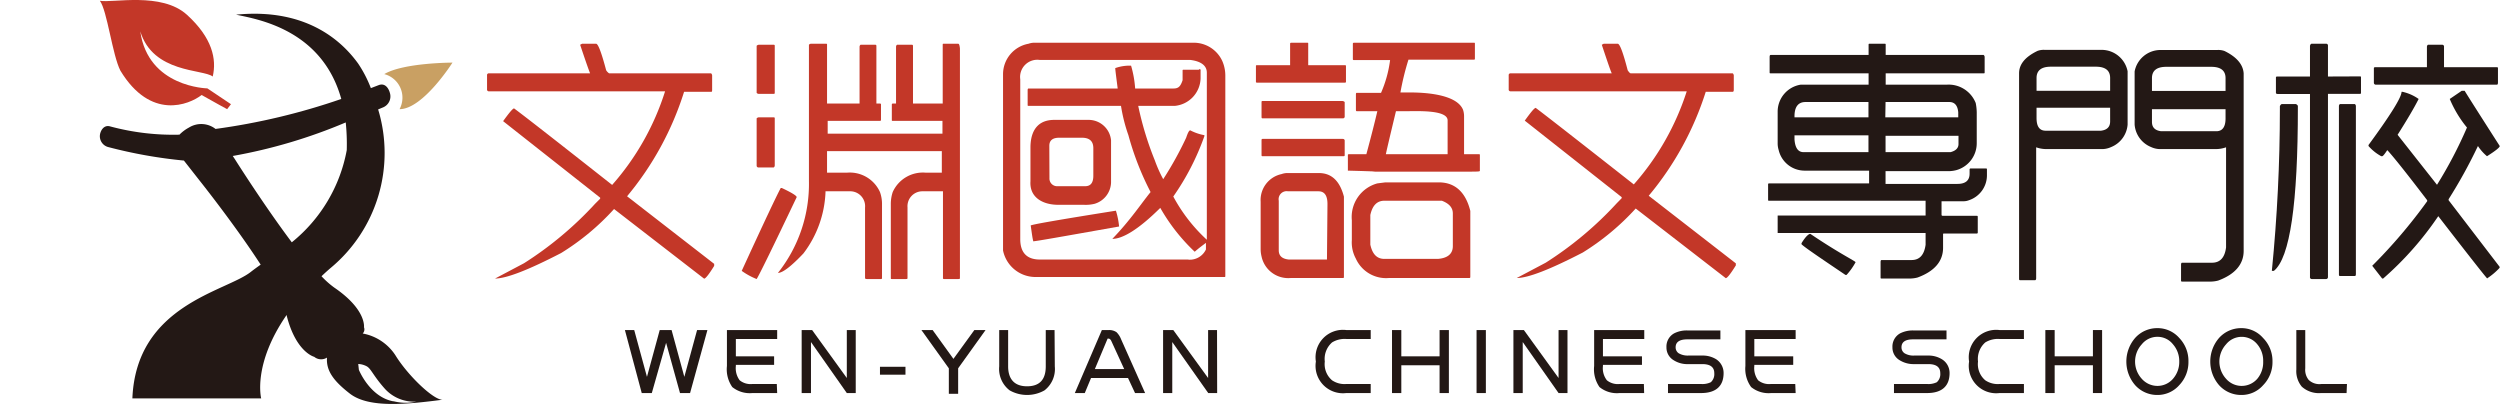
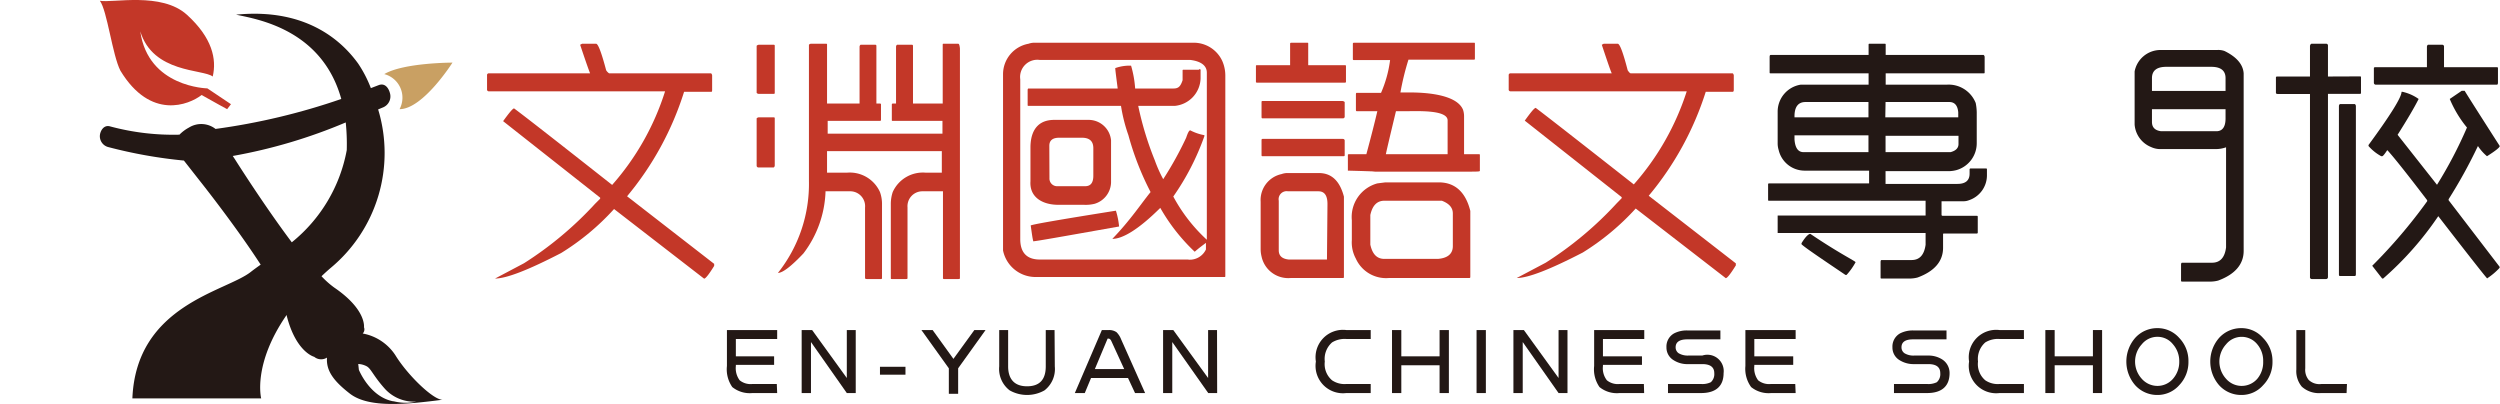
<svg xmlns="http://www.w3.org/2000/svg" viewBox="0 0 196.03 31.68">
  <defs>
    <style>.cls-1{fill:#c33728;}.cls-2{fill:#231815;}.cls-3{fill:#c9a063;}</style>
  </defs>
  <g id="圖層_2" data-name="圖層 2">
    <g id="分離模式">
      <path class="cls-1" d="M18.11,8.17l-.3.39s-1-.54-2-1.11c-1,.77-4,2-6.37-1.91C8.81,4.31,8.4.81,7.83.06c1,.19,4.84-.71,6.83,1.1S17,4.64,16.68,6C15.93,5.41,12,5.75,11,2.46c.61,4.39,5.26,4.47,5.26,4.47Z" />
      <path class="cls-2" d="M0,9.72v0Z" />
      <path class="cls-2" d="M0,9.72v0Z" />
      <path class="cls-2" d="M0,9.62Z" />
-       <path class="cls-2" d="M31.54,7.21l0,.12Z" />
      <path class="cls-2" d="M31,27.85a3.9,3.9,0,0,0-2.56-1.7.45.45,0,0,0,.1-.49s.21-1.38-2.33-3.11a6.87,6.87,0,0,1-1-.89c.23-.22.47-.44.73-.66A11.72,11.72,0,0,0,29.65,8.58l.41-.17a.93.93,0,0,0,.51-1.13c-.09-.33-.36-.81-.89-.6l-.6.23a9.52,9.52,0,0,0-1-1.93C27,3.49,24.28.58,18.51,1.15c1.55.34,6.72,1.1,8.25,6.61a51.2,51.2,0,0,1-9.86,2.35l0,0A1.82,1.82,0,0,0,14.82,10a3.09,3.09,0,0,0-.75.56,19.07,19.07,0,0,1-5.44-.65c-.53-.15-.79.42-.8.74a.88.88,0,0,0,.69.89,37.27,37.27,0,0,0,5.9,1.05l1.2,1.53s2.77,3.47,4.82,6.63c-.28.2-.53.38-.76.56-1.95,1.56-9,2.58-9.3,9.93h10.1s-.69-2.67,2-6.55c0,0,0,0,0,.06.73,2.88,2.16,3.23,2.16,3.23a.85.85,0,0,0,1,.06c-.07,1,.47,1.8,1.8,2.83,1.51,1.16,4.5.83,7.3.47C34.08,31.45,32,29.48,31,27.85ZM18.41,12.47l-.16-.24A41.13,41.13,0,0,0,27.11,9.6a16.72,16.72,0,0,1,.08,2.17A12.09,12.09,0,0,1,22.88,19C20.63,16,18.41,12.47,18.41,12.47Zm12.44,19C29,31.14,28.14,29,28.14,29l-.05-.46a1.56,1.56,0,0,1,.66.18c.34.18.5.71,1.38,1.71a3.09,3.09,0,0,0,2.52,1.06A3.86,3.86,0,0,1,30.85,31.46Z" />
      <path class="cls-3" d="M30.13,5.81a1.91,1.91,0,0,1,1.2,2.75c1.84,0,4.15-3.65,4.15-3.65S31.65,4.91,30.13,5.81Z" />
      <path class="cls-1" d="M53.64,7.2h2.12c.05,0,.08,0,.08-.16V5.91a.27.27,0,0,0-.08-.16h-8s-.13-.08-.23-.24c-.37-1.39-.63-2.08-.79-2.08h-1.1l-.15.08c.41,1.23.68,2,.78,2.24H38.35a.14.14,0,0,0-.16.16V7a.14.14,0,0,0,.16.16h13.8A20.31,20.31,0,0,1,48,14.5q-6.51-5.13-7.69-6c-.1,0-.39.35-.86,1l7.61,6v.08l-.4.4a27.7,27.7,0,0,1-5.57,4.66l-2.27,1.2c.89,0,2.61-.67,5.18-2a19.18,19.18,0,0,0,4.15-3.45l7.06,5.46c.11,0,.37-.32.79-1v-.16l-6.83-5.3A24,24,0,0,0,53.64,7.2Z" />
-       <path class="cls-1" d="M61.3,14.74h-.08c-.32.59-1.34,2.75-3.06,6.5a5.45,5.45,0,0,0,1.17.64q.31-.48,3.14-6.42Q62.47,15.29,61.3,14.74Z" />
      <path class="cls-1" d="M59.49,7.36h1.18a.07.07,0,0,0,.08-.08V3.59a.07.07,0,0,0-.08-.08H59.49a.27.27,0,0,0-.16.08V7.28S59.39,7.36,59.49,7.36Z" />
      <path class="cls-1" d="M59.49,13.13h1.18s.08-.05.08-.16V9.28a.07.07,0,0,0-.08-.08H59.49a.27.27,0,0,0-.16.08V13A.14.14,0,0,0,59.49,13.13Z" />
      <path class="cls-1" d="M75.12,3.43H74c-.06,0-.08,0-.08.08V8.12H71.59V3.67c0-.11,0-.16-.08-.16H70.34s-.08.05-.08.16V8.12H70s-.07,0-.07.08V9.4c0,.06,0,.08.07.08h3.9v1h-9v-1H69s.08,0,.08-.08V8.2A.07.07,0,0,0,69,8.12h-.28V3.67c0-.11,0-.16-.08-.16H67.48s-.08.05-.08.16V8.12H64.85V3.51c0-.06,0-.08-.08-.08H63.59a.22.22,0,0,0-.16.08V14.18A11.23,11.23,0,0,1,61,21.4q.55,0,2-1.53a8.47,8.47,0,0,0,1.73-4.81V15h2a1.17,1.17,0,0,1,1.1,1.28V21.8c0,.05.05.08.15.08h1.1a.07.07,0,0,0,.08-.08V15.94a2.74,2.74,0,0,0-.16-.88,2.59,2.59,0,0,0-2.59-1.52H64.85V11.85h9v1.69H72.59A2.59,2.59,0,0,0,70,15.06a3,3,0,0,0-.15.88V21.8c0,.05,0,.08.07.08H71c.11,0,.16,0,.16-.08V16.26A1.17,1.17,0,0,1,72.28,15h1.66V21.8a.07.07,0,0,0,.08.08h1.1c.1,0,.15,0,.15-.08V14.46h0V3.79C75.23,3.45,75.18,3.43,75.12,3.43Z" />
      <path class="cls-1" d="M133.75,7.2h2.12s.08,0,.08-.16V5.91a.27.27,0,0,0-.08-.16h-8q-.08,0-.24-.24c-.36-1.39-.62-2.08-.78-2.08h-1.1l-.15.08c.41,1.23.67,2,.78,2.24h-7.92a.14.14,0,0,0-.16.16V7a.14.14,0,0,0,.16.16h13.8a20.46,20.46,0,0,1-4.15,7.3q-6.53-5.13-7.69-6c-.11,0-.39.35-.86,1l7.6,6v.08l-.39.4a27.7,27.7,0,0,1-5.57,4.66l-2.27,1.2c.89,0,2.61-.67,5.18-2a19.42,19.42,0,0,0,4.15-3.45l7.06,5.46c.11,0,.37-.32.79-1v-.16l-6.83-5.3A24,24,0,0,0,133.75,7.2Z" />
      <path class="cls-1" d="M105.25,7.92H99a.07.07,0,0,0-.08.08V9.12c0,.11,0,.16.08.16h6.28a.14.14,0,0,0,.16-.16V8S105.36,7.92,105.25,7.92Z" />
      <path class="cls-1" d="M103.42,13.57h-2.54a1.41,1.41,0,0,0-.39.08,2.08,2.08,0,0,0-1.64,2.17v3.73a2.44,2.44,0,0,0,.07.56,2.14,2.14,0,0,0,2.28,1.69h4.1a.07.07,0,0,0,.08-.08v-6.3C105.06,14.19,104.41,13.57,103.42,13.57Zm.63,6.78h-3q-.78-.08-.78-.72V15.74A.63.63,0,0,1,101,15h2.38c.47,0,.71.32.71,1Z" />
      <path class="cls-1" d="M105.25,10.89H99s-.08,0-.08.08v1.2a.07.07,0,0,0,.08.08h6.28c.11,0,.16,0,.16-.08V11C105.41,10.91,105.36,10.89,105.25,10.89Z" />
      <path class="cls-1" d="M105.46,5.11h-2.88V3.43c0-.06,0-.08-.08-.08h-1.26s-.08,0-.08.08V5.11h-2.6a.07.07,0,0,0-.08.08V6.4a.07.07,0,0,0,.08.08h6.9a.07.07,0,0,0,.08-.08V5.19A.07.07,0,0,0,105.46,5.11Z" />
      <path class="cls-1" d="M112.82,14.3h-4.19l-.63.08a2.73,2.73,0,0,0-2,2.89v1.56a2.66,2.66,0,0,0,.31,1.44,2.6,2.6,0,0,0,2.59,1.53h6.32s.07,0,.07-.08V16.54C114.92,15.05,114.08,14.3,112.82,14.3Zm1.1,5c0,.59-.39.94-1.17,1h-4.2c-.58,0-.94-.37-1.1-1.12V16.86c.16-.74.52-1.12,1.1-1.12h4.51c.57.22.86.54.86,1Z" />
      <path class="cls-1" d="M116,12.09H114.8v-3a1.61,1.61,0,0,0-.08-.48c-.52-1.28-3.22-1.36-4.16-1.36h-.75a20.55,20.55,0,0,1,.63-2.57h5.13a.07.07,0,0,0,.08-.08V3.43c0-.06,0-.08-.08-.08h-9.41s-.08,0-.08.08v1.2a.07.07,0,0,0,.08.08H109a9.36,9.36,0,0,1-.71,2.57H106.4c-.05,0-.08,0-.08.16V8.56c0,.11,0,.16.08.16H108c-.2.86-.49,2-.86,3.37h-1.37a.07.07,0,0,0-.08.08v1.21s3.12.08,1.77.08h7.1c1.45,0,1.48,0,1.48-.08V12.17A.07.07,0,0,0,116,12.09Zm-2.49,0h-4.84c0-.05.26-1.17.79-3.37h.74c.89,0,3.31-.13,3.31.72Z" />
-       <path class="cls-2" d="M164.82,3.91h-4.49a1.4,1.4,0,0,0-.56.08c-1,.48-1.45,1.07-1.45,1.76V21.81c0,.11,0,.16.08.16h1.18s.08,0,.08-.16V11.55a2.37,2.37,0,0,0,.83.14h4.25a1.73,1.73,0,0,0,.8-.16,2.07,2.07,0,0,0,1.29-1.76V5.59A2.08,2.08,0,0,0,164.82,3.91Zm.64,5.61c0,.43-.24.67-.72.73h-4.33c-.48,0-.72-.32-.72-1v-.8h5.77Zm0-2.4h-5.77v-1c0-.59.37-.89,1.12-.89h3.53c.75,0,1.12.3,1.12.89Z" />
      <path class="cls-2" d="M174.43,4a1.4,1.4,0,0,0-.56-.08h-4.49a2.07,2.07,0,0,0-2,1.68V9.77a2.07,2.07,0,0,0,1.29,1.76,1.73,1.73,0,0,0,.8.16h4.25a2.41,2.41,0,0,0,.83-.14V19.4c-.1.8-.47,1.2-1.1,1.2h-2.35c-.05,0-.08.06-.08.16V22a.07.07,0,0,0,.08.08h2.28a2.51,2.51,0,0,0,.55-.08c1.3-.48,2-1.26,2-2.33V5.75C175.88,5.06,175.39,4.47,174.43,4Zm.08,5.29c0,.65-.24,1-.72,1h-4.33c-.48-.06-.72-.3-.72-.73v-1h5.77Zm0-2.16h-5.77v-1c0-.59.37-.89,1.12-.89h3.53c.75,0,1.12.3,1.12.89Z" />
      <path class="cls-2" d="M186.3,6.64h9.49c.05,0,.08-.06.08-.16V5.35a.07.07,0,0,0-.08-.08h-4.15V3.67a.14.14,0,0,0-.16-.16h-1.1s-.08.05-.08.16v1.6h-4c-.1,0-.16,0-.16.08V6.48A.15.15,0,0,0,186.3,6.64Z" />
-       <path class="cls-2" d="M178.93,8.16c-.05,0-.11.05-.16.16v.24q0,6.34-.63,12.68h.16q1.89-1.53,1.88-12.84V8.32c0-.05-.05-.11-.15-.16Z" />
      <path class="cls-2" d="M183.48,8.16s-.08.05-.08.16V21.48c0,.1,0,.16.08.16h1.17c.06,0,.08-.06.08-.16V8.32a.21.21,0,0,0-.08-.16Z" />
      <path class="cls-2" d="M182.54,6V3.59a.14.14,0,0,0-.16-.16h-1.1c-.05,0-.1,0-.15.16V6h-2.51c-.11,0-.16,0-.16.09v1.2s0,.08.16.08h2.51V21.72a.14.14,0,0,0,.15.16h1.1a.15.15,0,0,0,.16-.16V7.36h2.51a.07.07,0,0,0,.08-.08V6.08c0-.06,0-.09-.08-.09Z" />
      <path class="cls-2" d="M194.3,11.45a3.72,3.72,0,0,0,.71.8c.68-.43,1-.69,1-.8q-2.67-4.17-2.75-4.33h-.23l-.94.64A8.91,8.91,0,0,0,193.44,10a33.66,33.66,0,0,1-2.35,4.49L188,10.57c.78-1.23,1.33-2.17,1.65-2.81a3.5,3.5,0,0,0-1.26-.56h-.08q0,.64-2.59,4.17v.08a3.62,3.62,0,0,0,1,.8h.07c.06,0,.19-.16.4-.48.41.43,1.46,1.74,3.13,3.93v.08a40.81,40.81,0,0,1-4.31,5.06l.78,1h.08a25.28,25.28,0,0,0,4.32-4.89q3.53,4.56,3.84,4.89H195A5.13,5.13,0,0,0,196,21v-.08l-4-5.22v-.08A39.16,39.16,0,0,0,194.3,11.45Z" />
      <path class="cls-2" d="M154.51,13.21s-.07,0-.07.09v.32c0,.53-.32.8-.95.8h-5.64v-1h5a2.51,2.51,0,0,0,.55-.08A2.19,2.19,0,0,0,155,11.21V8.8a4.05,4.05,0,0,0-.08-.72,2.28,2.28,0,0,0-2.28-1.44h-4.78V5.75h7.68c.06,0,.08,0,.08-.08V4.47a.21.21,0,0,0-.08-.16h-7.68v-.8c0-.06,0-.08-.08-.08h-1.18c-.05,0-.08,0-.08.08v.8h-7.68c-.05,0-.08.05-.08.16v1.2c0,.06,0,.08.08.08h7.68v.89h-5.33a2.14,2.14,0,0,0-1.8,2.08v2.57a1.8,1.8,0,0,0,.08.48,2.09,2.09,0,0,0,2,1.61h5.09v1h-7.84a.07.07,0,0,0-.08.08v1.2c0,.06,0,.08.08.08h12.27v1.16h-11.6v1.37h11.6v.92c-.11.8-.47,1.2-1.1,1.2h-2.35c-.06,0-.08.06-.08.17v1.2c0,.05,0,.08.08.08h2.27a2.43,2.43,0,0,0,.55-.08c1.31-.48,2-1.26,2-2.33V18.39c0-.06,0-.08.08-.08H155a.07.07,0,0,0,.08-.08V17a.07.07,0,0,0-.08-.08h-2.68s-.08,0-.08-.08V15.78H154a1.12,1.12,0,0,0,.39-.08,2.06,2.06,0,0,0,1.41-1.92V13.3c0-.06,0-.09-.08-.09ZM147.85,8h5c.42,0,.65.27.7.8v.4h-5.72Zm0,2.65h5.72v.64c0,.32-.21.53-.62.64h-5.1Zm-1.34,1.28h-5.09c-.42,0-.66-.32-.71-1v-.32h5.8Zm0-2.73h-5.8V9.12c0-.74.29-1.12.86-1.12h4.94Z" />
      <path class="cls-2" d="M141.26,19.07v.08c.21.22,1.36,1,3.45,2.41h.08a5,5,0,0,0,.71-1c-.05-.11-1.23-.66-3.53-2.21C141.92,18.31,141.68,18.38,141.26,19.07Z" />
      <path class="cls-1" d="M93.58,3.35H81.13a1.34,1.34,0,0,0-.48.08,2.43,2.43,0,0,0-2,2.39V19.64a2.6,2.6,0,0,0,2.49,2.08H96c.06,0,.08,0,.08-.08V5.9a2.86,2.86,0,0,0-.24-1.12A2.46,2.46,0,0,0,93.58,3.35Zm-.4,17H81.53c-1,0-1.53-.53-1.53-1.6V6.22A1.35,1.35,0,0,1,81.53,4.7H93.34c.86.11,1.29.46,1.29,1V18.8A12.85,12.85,0,0,1,92,15.41a19.62,19.62,0,0,0,2.44-4.74V10.6a3.9,3.9,0,0,1-1.11-.38c-.09,0-.19.19-.32.58a27.4,27.4,0,0,1-1.8,3.25,10.4,10.4,0,0,1-.66-1.48A24.86,24.86,0,0,1,89.25,8.3h2.89a2.23,2.23,0,0,0,2-2.14V5.53A.05.05,0,0,0,94,5.47H92.79a.05.05,0,0,0-.06.06v.76c-.17.51-.34.65-.72.65h-3a8.39,8.39,0,0,0-.32-1.79,3.31,3.31,0,0,0-1.24.19c0,.13.06.59.19,1.6h-7s-.06,0-.06.13V8.24a.05.05,0,0,0,.06.06h7.26a12.68,12.68,0,0,0,.58,2.3,22.44,22.44,0,0,0,1.74,4.46c-.73.89-1.57,2.19-3,3.67.81,0,2.06-.74,3.76-2.43a14.69,14.69,0,0,0,2.7,3.44c.37-.33.71-.56.88-.7v.52A1.4,1.4,0,0,1,93.18,20.36Z" />
      <path class="cls-1" d="M83,16.06h2a2.92,2.92,0,0,0,.83-.08,1.8,1.8,0,0,0,1.29-1.67V11a1.77,1.77,0,0,0-1.75-1.6h-2.7c-1.63,0-1.87,1.33-1.87,2.17v2.65C80.72,15.43,81.69,16.06,83,16.06Zm-.72-4.63c0-.42.26-.63.77-.63h1.79c.59,0,.89.27.89.82v2.16c0,.55-.21.82-.64.82H82.93a.6.6,0,0,1-.64-.63Z" />
      <path class="cls-1" d="M87.5,16.52c-4.77.76-6.55,1.08-6.68,1.16.08.55.15,1.09.19,1.17v.07c.21,0,2-.32,6.74-1.16A6.06,6.06,0,0,0,87.5,16.52Z" />
-       <path class="cls-2" d="M55.47,25.88l-1.36,4.94h-.79l-1.09-3.94-1.12,3.94h-.79L49,25.88h.73l1,3.67,1-3.67h.93l1,3.67,1-3.67Z" />
      <path class="cls-2" d="M60.94,30.82H59a2.18,2.18,0,0,1-1.58-.47A2.43,2.43,0,0,1,57,28.7V25.88h3.94v.7H57.7v1.36h3v.67h-3v.09a1.58,1.58,0,0,0,.3,1.12,1.36,1.36,0,0,0,1,.29h1.91Z" />
      <path class="cls-2" d="M67.1,30.82h-.7l-2.81-4v4h-.73V25.88h.82l2.72,3.76V25.88h.7Z" />
      <path class="cls-2" d="M71,29.38H69v-.62H71Z" />
      <path class="cls-2" d="M77.28,25.88l-2.15,3v2H74.4v-2l-2.15-3h.88l1.63,2.26,1.64-2.26Z" />
      <path class="cls-2" d="M82.71,28.73a2.12,2.12,0,0,1-.81,1.88,2.77,2.77,0,0,1-2.73,0,2.12,2.12,0,0,1-.82-1.88V25.88h.7v2.85c0,1,.5,1.56,1.48,1.56S82,29.77,82,28.73V25.88h.69Z" />
      <path class="cls-2" d="M89.79,30.82H89l-.55-1.18h-2.9l-.49,1.18h-.78l2.12-4.94h.54a1,1,0,0,1,.61.17,1.58,1.58,0,0,1,.36.56Zm-1.64-1.88-1-2.18q-.09-.21-.24-.21h-.06l-1,2.39Z" />
      <path class="cls-2" d="M95.44,30.82h-.7l-2.82-4v4H91.2V25.88H92l2.73,3.76V25.88h.7Z" />
      <path class="cls-2" d="M107.48,30.82h-1.91a2.15,2.15,0,0,1-2.39-2.47,2.15,2.15,0,0,1,2.39-2.47h1.91v.7h-1.91a1.89,1.89,0,0,0-1.12.27,1.72,1.72,0,0,0-.57,1.5,1.66,1.66,0,0,0,.57,1.47,1.74,1.74,0,0,0,1.12.29h1.91Z" />
      <path class="cls-2" d="M113.61,30.82h-.73V28.64h-3v2.18h-.73V25.88h.73v2.06h3V25.88h.73Z" />
      <path class="cls-2" d="M116.51,30.82h-.73V25.88h.73Z" />
      <path class="cls-2" d="M122.91,30.82h-.7l-2.81-4v4h-.73V25.88h.82l2.72,3.76V25.88h.7Z" />
      <path class="cls-2" d="M128.92,30.82H127a2.16,2.16,0,0,1-1.58-.47A2.43,2.43,0,0,1,125,28.7V25.88h3.93v.7h-3.24v1.36h3.06v.67h-3.06v.09a1.53,1.53,0,0,0,.31,1.12,1.36,1.36,0,0,0,1,.29h1.9Z" />
-       <path class="cls-2" d="M135.15,29.26c0,1-.59,1.56-1.76,1.56h-2.6v-.71h2.6a1.51,1.51,0,0,0,.76-.14.85.85,0,0,0,.27-.71c0-.47-.31-.71-.94-.71h-1.09a2,2,0,0,1-1.18-.32,1.15,1.15,0,0,1-.54-1,1.18,1.18,0,0,1,.6-1.09,2.18,2.18,0,0,1,1-.23h2.63v.7H132.3c-.6,0-.91.21-.91.62a.55.55,0,0,0,.24.47,1.4,1.4,0,0,0,.76.18h1.09a2,2,0,0,1,1.09.29A1.28,1.28,0,0,1,135.15,29.26Z" />
+       <path class="cls-2" d="M135.15,29.26c0,1-.59,1.56-1.76,1.56h-2.6v-.71h2.6a1.51,1.51,0,0,0,.76-.14.85.85,0,0,0,.27-.71c0-.47-.31-.71-.94-.71h-1.09a2,2,0,0,1-1.18-.32,1.15,1.15,0,0,1-.54-1,1.18,1.18,0,0,1,.6-1.09,2.18,2.18,0,0,1,1-.23h2.63v.7H132.3c-.6,0-.91.21-.91.62a.55.55,0,0,0,.24.47,1.4,1.4,0,0,0,.76.18h1.09A1.28,1.28,0,0,1,135.15,29.26Z" />
      <path class="cls-2" d="M140.8,30.82h-1.91a2.18,2.18,0,0,1-1.58-.47,2.43,2.43,0,0,1-.45-1.65V25.88h3.94v.7h-3.24v1.36h3.05v.67h-3.05v.09a1.58,1.58,0,0,0,.3,1.12,1.36,1.36,0,0,0,1,.29h1.91Z" />
      <path class="cls-2" d="M152.87,29.26c0,1-.59,1.56-1.76,1.56h-2.6v-.71h2.6a1.49,1.49,0,0,0,.76-.14.85.85,0,0,0,.27-.71c0-.47-.31-.71-.94-.71h-1.09a2.07,2.07,0,0,1-1.18-.32,1.15,1.15,0,0,1-.54-1,1.18,1.18,0,0,1,.6-1.09,2.21,2.21,0,0,1,1-.23h2.64v.7H150c-.6,0-.9.21-.9.62a.55.55,0,0,0,.24.47,1.34,1.34,0,0,0,.75.18h1.09a2,2,0,0,1,1.09.29A1.26,1.26,0,0,1,152.87,29.26Z" />
      <path class="cls-2" d="M158.7,30.82h-1.91a2.15,2.15,0,0,1-2.39-2.47,2.15,2.15,0,0,1,2.39-2.47h1.91v.7h-1.91a1.89,1.89,0,0,0-1.12.27,1.72,1.72,0,0,0-.57,1.5,1.66,1.66,0,0,0,.57,1.47,1.74,1.74,0,0,0,1.12.29h1.91Z" />
      <path class="cls-2" d="M164.83,30.82h-.72V28.64h-3v2.18h-.73V25.88h.73v2.06h3V25.88h.72Z" />
      <path class="cls-2" d="M171.6,28.35a2.61,2.61,0,0,1-.72,1.85,2.26,2.26,0,0,1-1.73.77,2.32,2.32,0,0,1-1.73-.77,2.83,2.83,0,0,1,0-3.7,2.32,2.32,0,0,1,1.73-.77,2.26,2.26,0,0,1,1.73.77A2.59,2.59,0,0,1,171.6,28.35Zm-.72,0a2,2,0,0,0-.49-1.35,1.54,1.54,0,0,0-1.21-.59,1.57,1.57,0,0,0-1.24.59,2,2,0,0,0,0,2.7,1.64,1.64,0,0,0,1.24.56,1.61,1.61,0,0,0,1.21-.56A2,2,0,0,0,170.88,28.35Z" />
      <path class="cls-2" d="M178.19,28.35a2.57,2.57,0,0,1-.73,1.85,2.24,2.24,0,0,1-1.72.77A2.32,2.32,0,0,1,174,30.2a2.83,2.83,0,0,1,0-3.7,2.32,2.32,0,0,1,1.73-.77,2.24,2.24,0,0,1,1.72.77A2.56,2.56,0,0,1,178.19,28.35Zm-.73,0A2,2,0,0,0,177,27a1.57,1.57,0,0,0-2.45,0,2,2,0,0,0,0,2.7,1.62,1.62,0,0,0,2.45,0A2,2,0,0,0,177.46,28.35Z" />
      <path class="cls-2" d="M184,30.82h-2a2,2,0,0,1-1.51-.5,1.9,1.9,0,0,1-.43-1.35V25.88h.7v3a1.25,1.25,0,0,0,.27.91,1.21,1.21,0,0,0,1,.32h2Z" />
    </g>
  </g>
</svg>